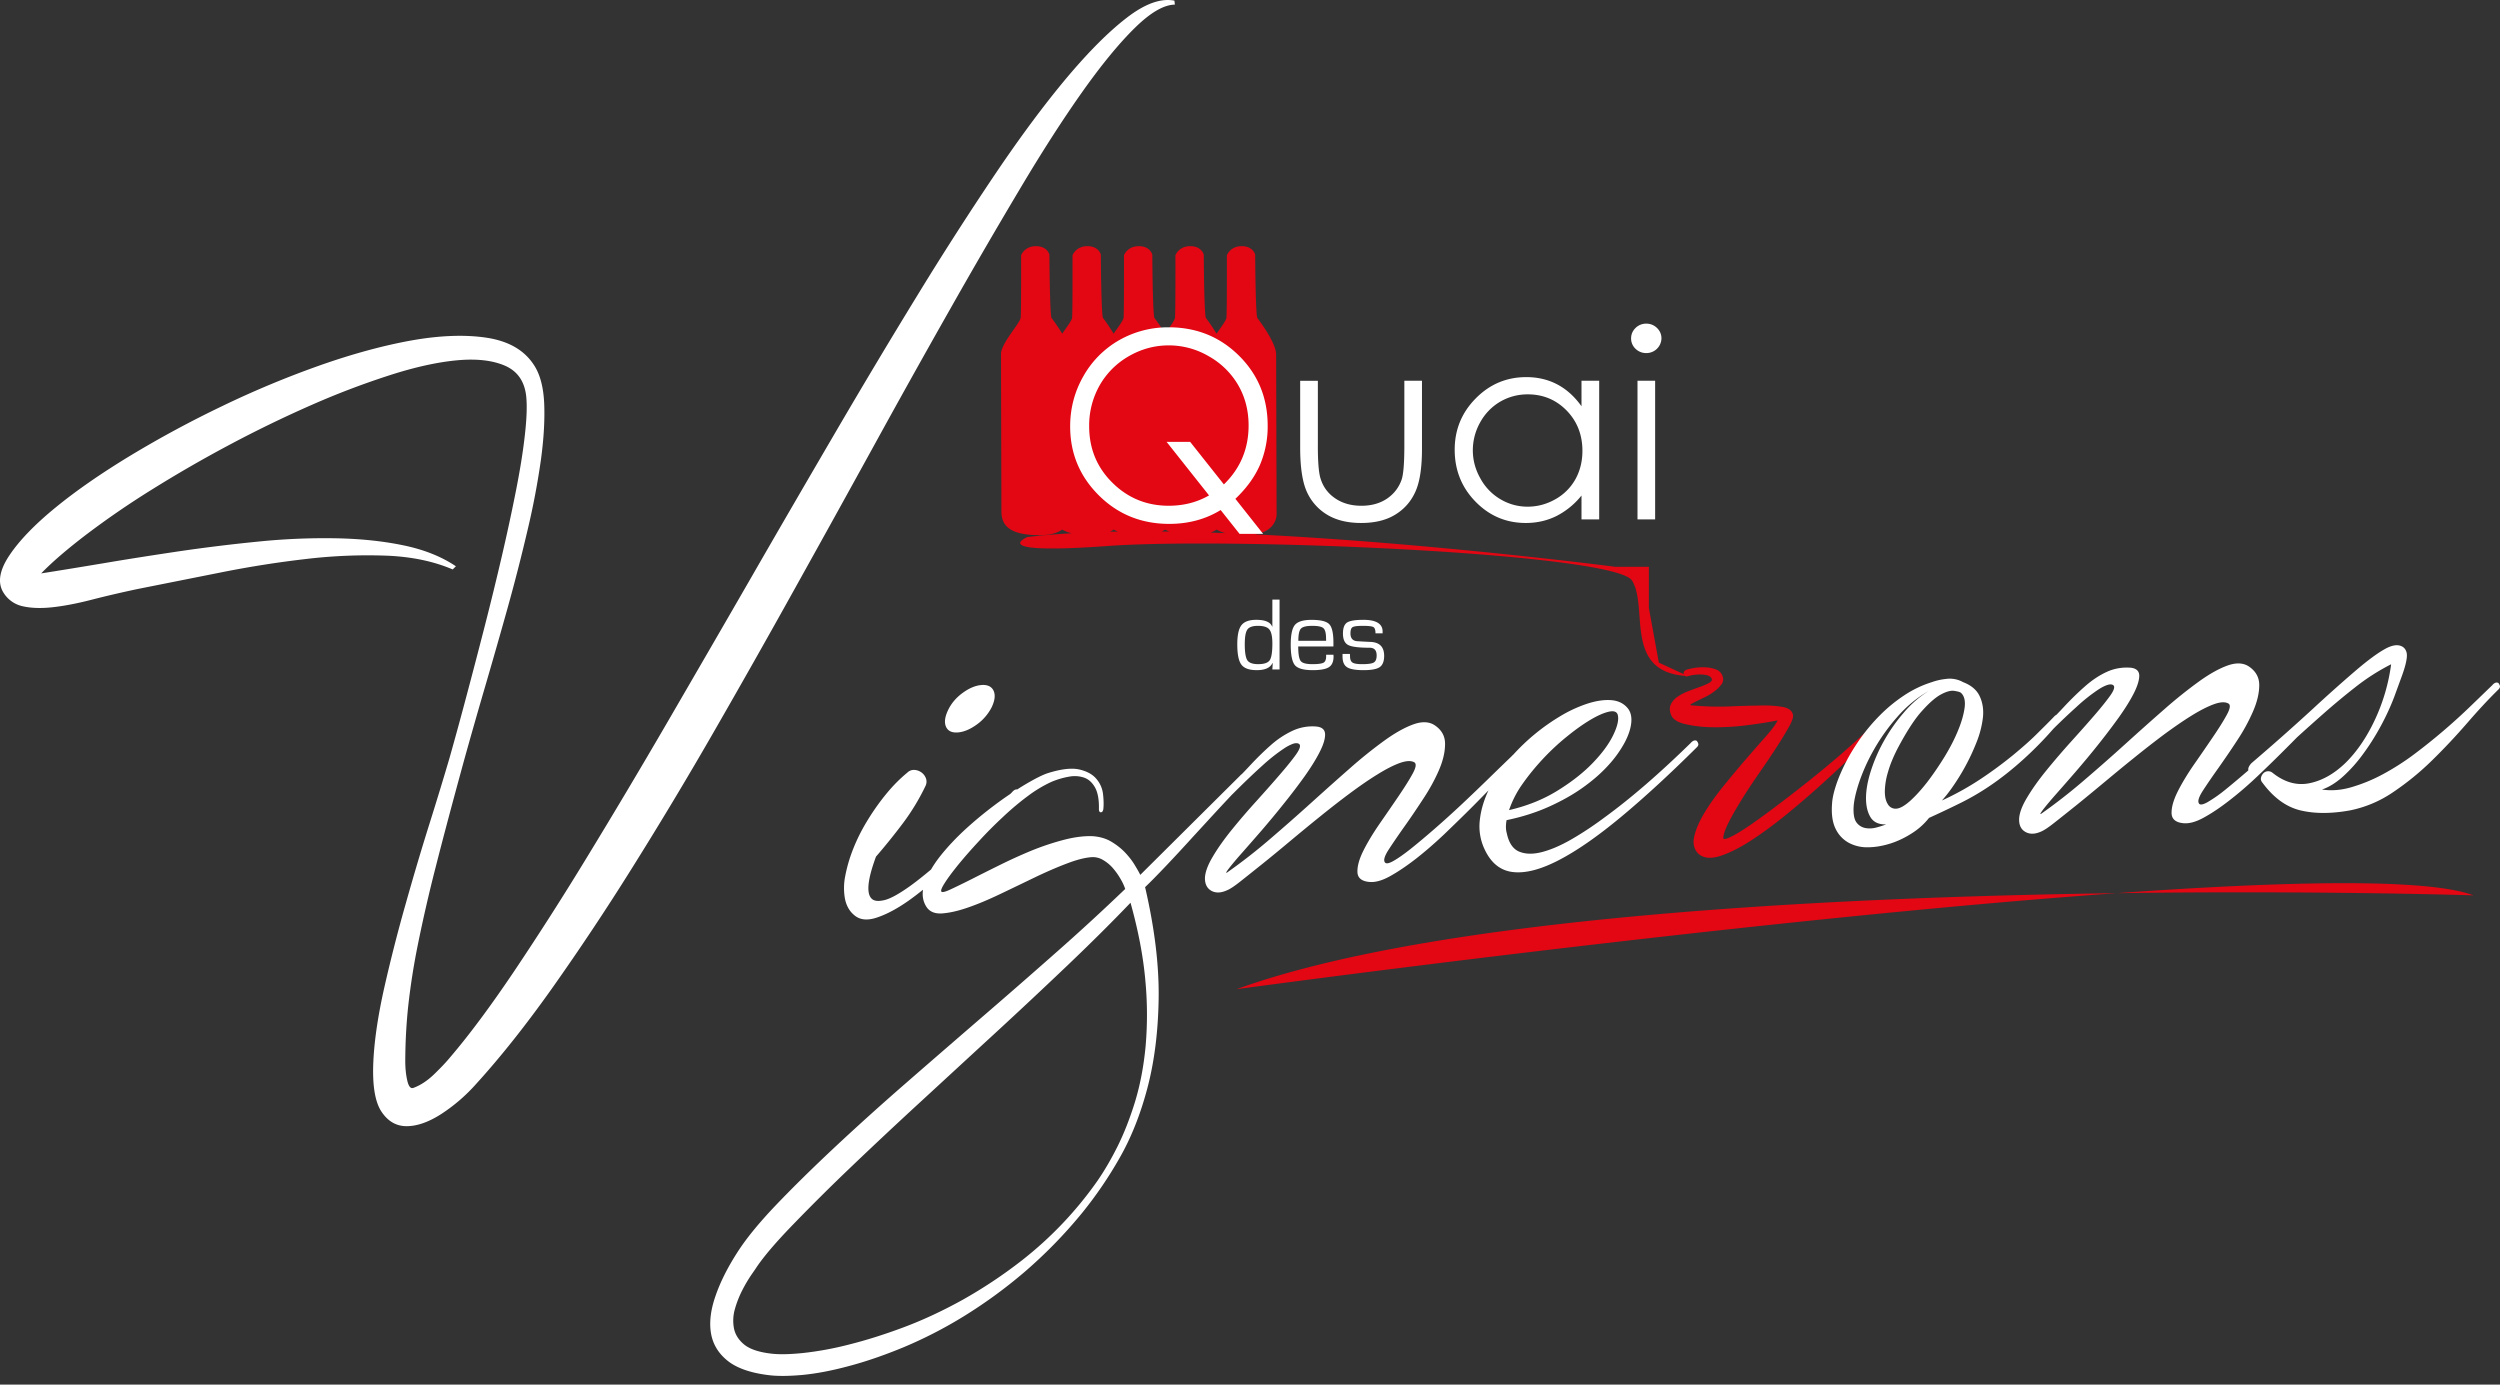
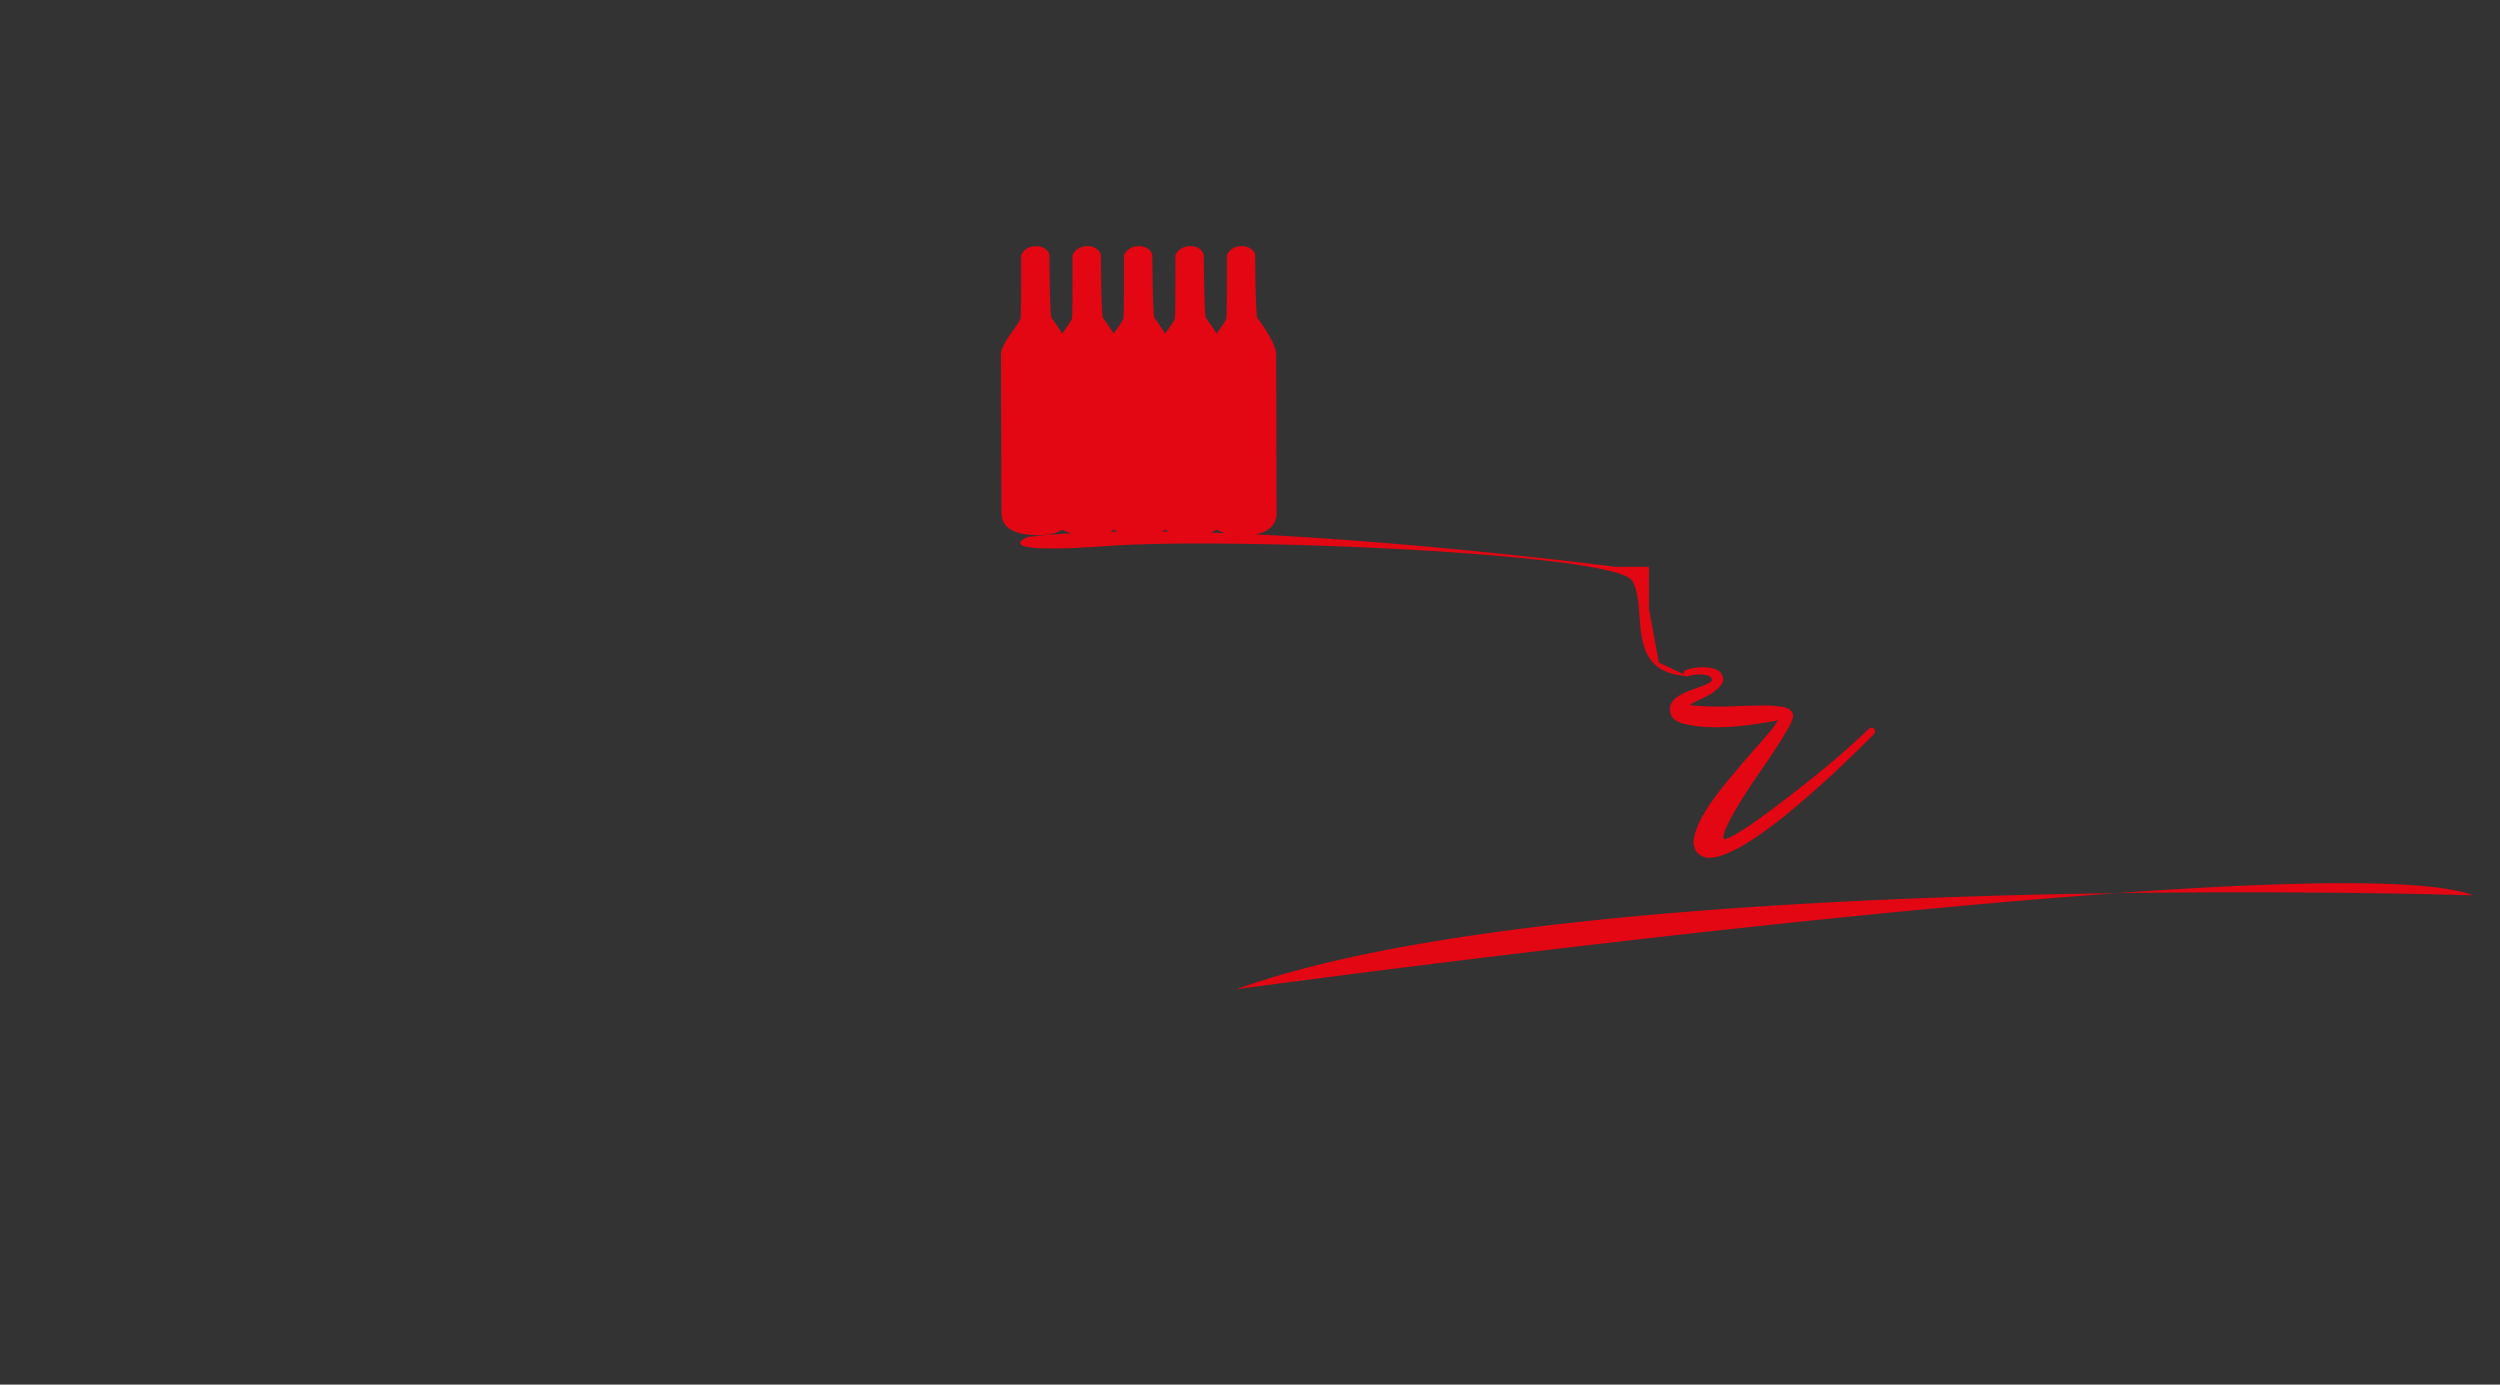
<svg xmlns="http://www.w3.org/2000/svg" width="130" height="72" fill="none">
  <rect width="100%" height="100%" fill="#333333" stroke="none" />
  <path d="M110.068 46.445c-19.204 1.373-45.766 4.993-45.766 4.993 10.366-3.76 30.72-4.786 45.766-4.993Zm0 0c8.864-.633 16.16-.789 18.552.114-.064-.002-8.004-.259-18.552-.114ZM64.566 12.801c.604-.002.703.441.703.441 0 .033.02 3.076.11 3.288.017.023.977 1.266.98 1.896l.024 8.311c.001.021.03.86-1.117 1.051 9.14.445 18.692 1.681 18.732 1.687h1.743v2.14l.519 2.842 1.296.599-.002-.004c-.026-.107.03-.186.178-.237.053-.017.167-.041.34-.076.179-.031.367-.047.573-.04.201.006.396.042.58.11a.55.55 0 0 1 .351.363.423.423 0 0 1-.051.403c-.088.122-.202.24-.343.35a2.819 2.819 0 0 1-.48.303c-.177.085-.332.163-.465.227-.13.064-.228.116-.292.154-.065.04-.058.063.025.07.67.061 1.315.078 1.934.056a51.527 51.527 0 0 1 1.643-.047 5.86 5.86 0 0 1 1.172.076c.302.062.475.199.518.413.023.121-.047.328-.21.617-.165.293-.372.639-.63 1.039-.258.399-.544.824-.859 1.278-.313.452-.61.896-.886 1.33-.272.437-.51.842-.706 1.217-.2.377-.31.673-.335.892-.02.11.107.102.375-.027.27-.126.619-.342 1.05-.637.425-.296.916-.652 1.464-1.068a75.783 75.783 0 0 0 1.664-1.295 54.059 54.059 0 0 0 1.612-1.341c.512-.446.953-.846 1.323-1.2.112-.13.216-.171.317-.127.03.026.056.072.081.14.024.064-.002.135-.077.208-.242.238-.599.587-1.068 1.05-.471.463-.999.961-1.59 1.494a49.435 49.435 0 0 1-1.856 1.597c-.65.528-1.271.985-1.863 1.37-.593.382-1.13.648-1.608.802-.482.148-.85.111-1.112-.116-.235-.227-.308-.533-.22-.917.09-.38.27-.793.544-1.243.274-.45.608-.916 1.002-1.4.394-.486.778-.945 1.157-1.384.377-.435.722-.827 1.03-1.176.308-.348.508-.623.604-.82-.552.109-1.133.197-1.747.27-.615.07-1.191.098-1.733.084a6.376 6.376 0 0 1-1.392-.176c-.39-.101-.62-.273-.69-.512-.07-.2-.062-.378.024-.534.083-.156.21-.287.379-.395.169-.109.356-.2.561-.275.206-.077.402-.15.59-.217.185-.066.333-.132.444-.194.108-.063.158-.13.14-.196-.038-.134-.183-.21-.436-.233a2.216 2.216 0 0 0-.8.077c-.074.022-.13.017-.168-.014-3.185-.259-1.885-3.555-2.744-4.952-.876-1.421-20.823-2.267-27.252-1.802-6.433.467-4.186-.465-4.186-.465.706-.087 1.475-.15 2.293-.197a1.742 1.742 0 0 1-.486-.19c-.238.163-.6.289-1.159.29-1.664.005-2.002-.567-2.005-1.233 0-.666-.021-7.648-.021-8.192 0-.543.992-1.602 1.022-1.876.032-.27.023-3.206.023-3.249 0 0 .163-.476.77-.478.603-.002.702.441.702.441 0 .02.02 3.075.109 3.288.005.007.294.381.557.822.25-.363.5-.69.514-.825.03-.274.022-3.249.022-3.249.005-.014.177-.476.77-.477.605-.002.703.441.703.441 0 .033.018 3.076.11 3.288.01.013.294.385.555.822.25-.363.501-.69.516-.825.03-.274.022-3.249.022-3.249.005-.016.175-.476.768-.477.604-.002.705.441.705.441 0 .034.018 3.076.11 3.288.01.015.295.386.555.822.25-.363.5-.69.513-.825.032-.273.024-3.249.024-3.249.006-.016.174-.476.769-.477.604-.002.705.441.705.441 0 .034.018 3.076.11 3.288.01.015.294.386.554.822.25-.363.5-.69.514-.825.03-.274.023-3.249.023-3.249.005-.013.172-.476.769-.477Zm-1.303 14.737c-.086.06-.188.111-.31.156l.772.028a1.72 1.72 0 0 1-.462-.184Zm-5.35 0c-.059.04-.124.077-.198.111.138-.003.278-.004.418-.006a1.462 1.462 0 0 1-.22-.106Zm2.674-.002c-.052.036-.11.07-.175.102l.396.004a1.462 1.462 0 0 1-.22-.106Z" fill="#E30613" />
-   <path d="M60.774 17.02c1.444 0 2.663.493 3.657 1.479.992.985 1.488 2.197 1.488 3.635a5.09 5.09 0 0 1-.406 2.053c-.275.626-.7 1.208-1.273 1.752l1.442 1.822h-1.226l-.982-1.239c-.78.48-1.674.72-2.672.72-1.446 0-2.666-.493-3.66-1.48-.996-.99-1.494-2.185-1.494-3.588 0-.936.228-1.804.684-2.605a4.955 4.955 0 0 1 1.858-1.876 5.126 5.126 0 0 1 2.584-.673Zm7.754 6.15c0 .823.043 1.389.135 1.697.133.443.39.793.769 1.048.379.259.833.384 1.36.385.523 0 .966-.124 1.335-.373.366-.25.616-.581.758-.986.094-.28.141-.87.141-1.77v-3.372h.917v3.54c0 .995-.116 1.742-.35 2.246-.23.505-.58.899-1.051 1.183-.467.285-1.054.427-1.76.427-.705 0-1.294-.142-1.765-.427a2.655 2.655 0 0 1-1.06-1.192c-.232-.51-.348-1.279-.348-2.305V19.8h.92v3.372Zm10.841-3.56c.592 0 1.127.126 1.609.379.48.253.9.632 1.26 1.136v-1.326h.92v7.208h-.92v-1.24a3.967 3.967 0 0 1-1.307 1.068c-.484.24-1.014.36-1.586.36-1.024 0-1.896-.368-2.62-1.111-.721-.739-1.081-1.64-1.081-2.702 0-1.039.364-1.925 1.094-2.665.729-.739 1.605-1.107 2.631-1.107Zm6.698 7.397h-.917v-7.208h.917v7.208Zm-6.627-6.501c-.514 0-.992.129-1.43.381a2.82 2.82 0 0 0-1.038 1.07 2.97 2.97 0 0 0-.385 1.46c0 .51.13.995.391 1.458a2.81 2.81 0 0 0 1.044 1.085c.439.258.908.387 1.412.387.505 0 .984-.126 1.439-.383a2.702 2.702 0 0 0 1.047-1.041c.244-.44.366-.932.366-1.48 0-.834-.274-1.534-.822-2.096-.549-.56-1.223-.841-2.025-.841ZM60.775 17.96c-.73 0-1.424.187-2.073.561a4.051 4.051 0 0 0-1.52 1.517 4.233 4.233 0 0 0-.545 2.13c0 1.16.403 2.139 1.21 2.935.805.797 1.782 1.195 2.922 1.196.781 0 1.48-.18 2.101-.538l-2.206-2.783h1.225l1.753 2.211c.856-.83 1.285-1.855 1.285-3.065 0-.773-.18-1.474-.542-2.1a4.07 4.07 0 0 0-1.53-1.499 4.102 4.102 0 0 0-2.08-.565Zm24.828-1.131c.22 0 .406.077.562.226.152.15.231.331.231.543a.782.782 0 0 1-.793.762.782.782 0 0 1-.556-.224.731.731 0 0 1-.23-.538c0-.212.078-.392.23-.543a.785.785 0 0 1 .556-.226ZM83.781 36.408c.369.028.659.171.869.43.15.193.207.444.175.753-.032.308-.145.65-.344 1.025a5.885 5.885 0 0 1-.836 1.166c-.36.4-.8.788-1.318 1.158-.516.371-1.11.705-1.775 1.005-.666.3-1.404.536-2.21.703-.046.259-.046.488.01.674.105.508.324.831.651.964.33.136.73.14 1.197.016.467-.123.983-.347 1.544-.673.564-.327 1.13-.703 1.698-1.127 1.349-.981 2.836-2.266 4.463-3.855.114-.131.221-.175.32-.127a.328.328 0 0 1 .08.137c.026.067 0 .138-.076.208-1.425 1.414-2.736 2.62-3.94 3.62-1.201.998-2.272 1.743-3.21 2.232-.938.49-1.733.702-2.386.632-.651-.067-1.149-.454-1.485-1.167a2.778 2.778 0 0 1-.262-1.495c.052-.521.2-1.038.44-1.554l.017-.035c-.267.273-.545.557-.837.851-.476.476-.969.954-1.47 1.436-.505.477-.998.903-1.48 1.28-.486.375-.934.677-1.347.904-.412.227-.77.323-1.072.291-.398-.039-.602-.212-.61-.518-.01-.302.093-.675.307-1.103.216-.432.499-.902.85-1.412.352-.507.683-.987.99-1.44.306-.453.55-.836.723-1.156.176-.32.204-.515.09-.59-.169-.097-.422-.084-.754.033-.332.12-.715.316-1.151.586-.44.27-.915.597-1.434.982-.516.384-1.038.791-1.565 1.217-.53.427-1.046.852-1.556 1.278-.505.423-.979.813-1.418 1.166-.437.35-.818.654-1.14.909-.32.256-.56.416-.721.481-.317.145-.59.153-.817.028-.224-.128-.336-.347-.334-.66.009-.301.144-.674.412-1.122.267-.452.602-.921 1.002-1.414.4-.492.823-.985 1.273-1.48.446-.496.85-.951 1.208-1.367.358-.413.64-.762.846-1.051.201-.288.252-.468.154-.542-.073-.05-.174-.052-.309-.011a2.205 2.205 0 0 0-.463.24 8.65 8.65 0 0 0-.562.407 9.879 9.879 0 0 0-.589.503c-.46.414-.97.902-1.527 1.461-.007.008-.016.014-.023.02-.176.186-.362.385-.558.595-.487.525-.975 1.059-1.47 1.596a94.82 94.82 0 0 1-1.41 1.523c-.451.473-.815.846-1.096 1.112.495 2.13.729 4.056.705 5.787-.026 1.724-.22 3.277-.585 4.66-.364 1.378-.85 2.602-1.46 3.66a20.94 20.94 0 0 1-1.914 2.808 24.534 24.534 0 0 1-3.046 3.123 25.31 25.31 0 0 1-3.164 2.3 22.67 22.67 0 0 1-3.113 1.596c-1.02.42-1.973.748-2.864.98-.89.239-1.688.387-2.4.454-.71.062-1.3.067-1.767.004-.949-.12-1.66-.377-2.131-.767-.469-.387-.75-.868-.838-1.43-.09-.569-.01-1.207.24-1.92.246-.714.62-1.462 1.124-2.247.453-.714 1.123-1.536 2.008-2.465.889-.93 1.9-1.924 3.035-2.988a139.844 139.844 0 0 1 3.685-3.323c1.32-1.15 2.656-2.307 4-3.468 1.348-1.16 2.663-2.31 3.944-3.443a114.647 114.647 0 0 0 3.507-3.227 2.703 2.703 0 0 0-.244-.523 3.59 3.59 0 0 0-.386-.547 2.012 2.012 0 0 0-.513-.43 1.027 1.027 0 0 0-.612-.152c-.353.026-.79.14-1.314.343-.525.2-1.076.442-1.655.72-.58.28-1.173.567-1.777.854-.606.291-1.167.526-1.686.705-.52.18-.972.28-1.36.304-.383.02-.656-.109-.814-.383-.15-.251-.2-.535-.153-.85-.249.198-.494.387-.738.56-.589.416-1.136.71-1.644.881-.503.173-.902.135-1.193-.118-.244-.2-.404-.478-.48-.831a3.164 3.164 0 0 1 .007-1.189 7.72 7.72 0 0 1 .4-1.385c.192-.491.431-.98.724-1.463.292-.484.615-.95.973-1.39.355-.44.733-.825 1.133-1.153a.483.483 0 0 1 .377-.142.7.7 0 0 1 .369.137.66.66 0 0 1 .227.311.504.504 0 0 1-.024.381 11.47 11.47 0 0 1-1.186 1.956 32.46 32.46 0 0 1-1.39 1.724c-.446 1.203-.515 1.938-.208 2.202.13.114.348.13.657.056.308-.077.743-.317 1.307-.717.321-.23.69-.522 1.107-.872.133-.229.291-.46.476-.696.384-.482.837-.965 1.368-1.449a20.398 20.398 0 0 1 2.28-1.786l.09-.092c.093-.108.181-.154.265-.14.166-.107.33-.207.489-.301.477-.278.848-.465 1.115-.55.68-.212 1.218-.275 1.611-.19.395.089.692.247.891.478.202.232.322.5.357.804.036.302.04.566.016.786-.021.111-.064.162-.133.162-.066-.004-.1-.066-.096-.188.009-.478-.06-.844-.2-1.099-.143-.256-.327-.426-.558-.512a1.527 1.527 0 0 0-.79-.055c-.298.05-.605.139-.922.271a6.66 6.66 0 0 0-1.217.73c-.438.324-.874.69-1.308 1.1-.435.404-.855.825-1.257 1.266-.405.435-.757.84-1.059 1.208-.298.368-.534.683-.698.94-.165.257-.227.412-.182.463.045.053.206.012.482-.118.278-.129.638-.304 1.077-.524.441-.225.934-.472 1.48-.742a26.311 26.311 0 0 1 1.671-.758c.57-.23 1.132-.415 1.689-.559.554-.141 1.05-.2 1.488-.18.37.03.69.127.96.291.271.163.507.35.706.559.2.212.365.425.495.64.133.217.23.39.294.52l5.188-5.157a.56.56 0 0 1 .1-.09c.133-.139.265-.276.394-.415.38-.41.752-.774 1.116-1.093a4.673 4.673 0 0 1 1.134-.745 2.445 2.445 0 0 1 1.24-.212c.289.033.434.17.438.407.003.24-.092.546-.282.918-.19.375-.454.8-.784 1.265-.336.469-.694.94-1.077 1.415-.379.478-.767.941-1.154 1.393-.39.45-.735.841-1.029 1.177-.297.333-.519.602-.67.795-.148.193-.182.268-.105.223a28.867 28.867 0 0 0 2.215-1.725 107.41 107.41 0 0 0 2.163-1.903c.702-.634 1.38-1.24 2.035-1.814a23.808 23.808 0 0 1 1.806-1.447c.55-.393 1.047-.667 1.484-.822.437-.156.801-.139 1.086.043.375.247.556.576.55.991-.002.418-.109.869-.319 1.353-.21.486-.482.985-.823 1.5-.336.515-.662.997-.978 1.44-.315.446-.58.834-.795 1.163-.215.326-.29.55-.227.666.05.11.194.095.437-.038.242-.135.546-.345.915-.638.368-.294.78-.638 1.242-1.041.463-.403.928-.823 1.401-1.266.473-.444.934-.885 1.386-1.326.452-.441.863-.838 1.233-1.195a.605.605 0 0 1 .082-.08 10.725 10.725 0 0 1 2.395-1.968 6.94 6.94 0 0 1 1.445-.675c.459-.15.874-.211 1.244-.184ZM58.787 46.942c-.938.98-2.012 2.05-3.224 3.207a299.036 299.036 0 0 1-3.78 3.542c-1.31 1.204-2.618 2.412-3.928 3.617a257.922 257.922 0 0 0-3.649 3.42 106.147 106.147 0 0 0-2.967 2.948c-.854.88-1.48 1.61-1.874 2.184-.036.058-.133.2-.287.42a7.544 7.544 0 0 0-.473.8c-.161.312-.292.644-.39.99a2.177 2.177 0 0 0-.049 1.006c.067.323.242.601.531.84.291.236.75.394 1.383.47.414.052.967.043 1.665-.028a16.89 16.89 0 0 0 2.38-.436c.891-.223 1.844-.52 2.858-.9 1.015-.379 2.042-.86 3.084-1.437a24.641 24.641 0 0 0 3.083-2.054 19.356 19.356 0 0 0 3.877-4.07c.374-.533.733-1.146 1.08-1.836.346-.696.65-1.473.916-2.337.263-.865.448-1.825.548-2.88a18.915 18.915 0 0 0-.015-3.445c-.11-1.238-.366-2.58-.769-4.02ZM58.6.917c.945-.728 1.77-1.022 2.47-.883l.024.206c-.58.009-1.279.418-2.095 1.223-.818.805-1.725 1.911-2.719 3.314-.994 1.405-2.067 3.07-3.214 4.997a315.256 315.256 0 0 0-3.631 6.25 605.54 605.54 0 0 0-3.956 7.088 1598.253 1598.253 0 0 1-4.152 7.502 575.955 575.955 0 0 1-4.24 7.497 218.982 218.982 0 0 1-4.249 7.073 132.714 132.714 0 0 1-4.136 6.215c-1.356 1.911-2.667 3.563-3.935 4.957a8.933 8.933 0 0 1-1.825 1.575c-.655.42-1.255.63-1.796.63-.544.002-.982-.257-1.319-.77-.336-.52-.473-1.4-.41-2.642.055-1.102.246-2.367.567-3.798.325-1.431.694-2.882 1.11-4.346.413-1.465.828-2.867 1.248-4.2.42-1.336.76-2.462 1.028-3.372.283-1 .583-2.093.898-3.282.317-1.189.632-2.397.947-3.625.315-1.229.612-2.448.893-3.656.28-1.208.523-2.343.732-3.403.208-1.058.361-2.007.453-2.847.096-.84.12-1.506.072-1.994-.08-.784-.447-1.317-1.092-1.603-.65-.284-1.483-.381-2.504-.287-1.022.095-2.187.352-3.493.772a42.115 42.115 0 0 0-4.081 1.553 62.623 62.623 0 0 0-4.26 2.068 67.481 67.481 0 0 0-4.042 2.331 44.839 44.839 0 0 0-3.396 2.33c-.998.761-1.784 1.436-2.356 2.027.968-.152 2.067-.332 3.3-.538 1.232-.21 2.524-.41 3.872-.612a89.277 89.277 0 0 1 4.092-.502 34.196 34.196 0 0 1 3.998-.175c1.28.02 2.464.139 3.547.362 1.087.222 2.003.587 2.757 1.094l-.167.165c-.996-.426-2.149-.666-3.46-.717a27.27 27.27 0 0 0-4.162.173 54.562 54.562 0 0 0-4.466.706l-4.329.862c-.84.18-1.627.362-2.362.552-.737.19-1.408.32-2.014.388-.606.067-1.126.05-1.563-.049a1.556 1.556 0 0 1-1.025-.745c-.293-.505-.181-1.141.335-1.91.514-.767 1.31-1.592 2.39-2.476 1.077-.881 2.376-1.78 3.889-2.698a56.376 56.376 0 0 1 4.776-2.577 50.227 50.227 0 0 1 5.078-2.118c1.714-.604 3.312-1.037 4.792-1.303 1.48-.26 2.78-.306 3.9-.135 1.123.174 1.93.637 2.43 1.393.325.48.507 1.146.548 2.001.038.852-.017 1.837-.169 2.953a39.759 39.759 0 0 1-.69 3.635 98.597 98.597 0 0 1-1.026 4.009c-.38 1.364-.769 2.72-1.163 4.071a300.842 300.842 0 0 0-1.107 3.875c-.6 2.189-1.095 4.048-1.483 5.573a80.254 80.254 0 0 0-.93 4.044 36.109 36.109 0 0 0-.496 3.147c-.101.93-.154 1.892-.159 2.875-.002.386.032.73.103 1.043.07.314.18.443.326.385.369-.137.729-.375 1.082-.717.353-.343.614-.62.783-.825 1.033-1.205 2.155-2.72 3.367-4.52a159.595 159.595 0 0 0 3.82-5.982c1.334-2.186 2.72-4.51 4.153-6.974 1.43-2.463 2.882-4.965 4.347-7.508 1.46-2.54 2.928-5.062 4.39-7.565 1.461-2.5 2.89-4.887 4.283-7.158a171.793 171.793 0 0 1 4.042-6.297c1.3-1.925 2.527-3.575 3.677-4.95C56.602 2.697 57.651 1.645 58.6.917Zm65.418 32.831c.392-.219.702-.255.931-.107.088.06.148.145.182.252.037.105.037.257 0 .45-.032.192-.102.439-.209.741l-.418 1.144a12.52 12.52 0 0 1-.718 1.553c-.282.519-.589 1-.919 1.446a7.442 7.442 0 0 1-1.039 1.159c-.364.325-.724.547-1.086.67.482.073.992.037 1.526-.12a8.447 8.447 0 0 0 1.628-.668 13.016 13.016 0 0 0 1.64-1.047 31.16 31.16 0 0 0 2.937-2.504l1.12-1.082c.109-.13.217-.171.315-.124.03.025.058.07.083.136.024.067-.004.138-.077.21-.511.5-1.049 1.08-1.621 1.742a32.764 32.764 0 0 1-1.814 1.93 14.24 14.24 0 0 1-2.027 1.657 6.102 6.102 0 0 1-2.24.952c-.983.18-1.843.18-2.588.002-.741-.178-1.396-.656-1.972-1.433-.076-.088-.101-.178-.08-.27a.45.45 0 0 1 .116-.22.353.353 0 0 1 .477-.037c.624.499 1.267.683 1.933.546.664-.137 1.287-.492 1.877-1.064.58-.574 1.088-1.313 1.511-2.215a9.838 9.838 0 0 0 .853-2.905 11.12 11.12 0 0 0-1.845 1.178c-.576.45-1.146.924-1.707 1.42-.445.392-.89.791-1.341 1.2-.177.18-.359.364-.547.55-.474.478-.964.956-1.467 1.433-.504.482-.999.908-1.486 1.285-.479.375-.931.678-1.342.903-.412.229-.771.327-1.074.295-.395-.039-.6-.214-.608-.52-.006-.305.095-.673.309-1.106.214-.43.497-.902.847-1.411.354-.506.684-.988.991-1.44.308-.452.55-.837.723-1.156.176-.32.204-.515.09-.587-.171-.099-.42-.088-.754.032-.329.12-.715.315-1.152.585-.437.27-.912.597-1.433.98-.516.386-1.039.793-1.566 1.22-.529.424-1.045.852-1.555 1.276-.508.424-.981.812-1.416 1.165-.439.351-.82.656-1.144.91-.319.255-.559.416-.719.484-.316.142-.587.153-.817.024-.227-.126-.336-.345-.332-.657.007-.302.14-.677.409-1.124.268-.45.603-.922 1.003-1.413.401-.492.823-.985 1.27-1.482.448-.495.853-.95 1.211-1.364.36-.416.64-.765.846-1.052.203-.287.254-.47.154-.542-.073-.049-.176-.053-.309-.008-.132.043-.287.12-.465.237a9.22 9.22 0 0 0-.561.408 9.655 9.655 0 0 0-.584.503 36.03 36.03 0 0 0-1.183 1.119 18.85 18.85 0 0 1-1.559 1.59c-.594.538-1.168.99-1.718 1.363a12.81 12.81 0 0 1-1.621.944c-.525.26-1.05.506-1.579.748a3.524 3.524 0 0 1-.894.801c-.357.23-.728.407-1.115.531-.388.12-.766.19-1.143.194a2.02 2.02 0 0 1-1.004-.224 1.612 1.612 0 0 1-.7-.736c-.167-.335-.228-.778-.184-1.326.017-.273.092-.596.214-.964.124-.373.293-.763.507-1.183.215-.417.476-.838.778-1.264.306-.422.64-.82 1.017-1.195a7.97 7.97 0 0 1 1.237-1.009 5.62 5.62 0 0 1 1.432-.685 3.22 3.22 0 0 1 .734-.167 1.42 1.42 0 0 1 .898.169c.42.16.71.407.861.735.155.332.21.702.165 1.113a5.055 5.055 0 0 1-.337 1.292 11.22 11.22 0 0 1-1.271 2.35 6.747 6.747 0 0 1-.524.662 14.622 14.622 0 0 0 2.062-1.15 21.404 21.404 0 0 0 1.641-1.213c.481-.398.9-.764 1.247-1.112.349-.344.64-.634.869-.872a.497.497 0 0 1 .14-.113c.125-.131.251-.26.372-.392.381-.409.755-.773 1.119-1.092.364-.32.742-.57 1.13-.747.39-.178.806-.247 1.245-.213.287.034.432.172.438.409 0 .238-.094.547-.284.922-.191.374-.452.794-.786 1.262-.336.466-.692.937-1.073 1.413-.381.48-.77.944-1.157 1.394-.39.45-.733.842-1.031 1.178-.295.334-.515.6-.666.793-.147.197-.183.27-.106.225a29.35 29.35 0 0 0 2.215-1.727c.738-.63 1.46-1.266 2.163-1.903.702-.636 1.38-1.241 2.035-1.813a24.16 24.16 0 0 1 1.806-1.446c.552-.396 1.047-.67 1.484-.825.439-.154.799-.139 1.088.045.37.245.555.576.551.992-.004.418-.113.866-.323 1.352a9.672 9.672 0 0 1-.82 1.5c-.336.517-.666.995-.978 1.439-.317.445-.583.833-.797 1.163-.215.328-.291.553-.225.67.047.105.191.09.435-.042a7.16 7.16 0 0 0 .917-.637c.359-.29.766-.632 1.223-1.026a.347.347 0 0 1 .008-.137.671.671 0 0 1 .203-.28 119.562 119.562 0 0 0 3.105-2.748 80.975 80.975 0 0 1 2.255-2.014c.627-.535 1.139-.915 1.534-1.133Zm-23.717 2.174a6.49 6.49 0 0 0-1.64 1.355 10.19 10.19 0 0 0-1.216 1.703 9.788 9.788 0 0 0-.766 1.69c-.18.538-.276.978-.293 1.32-.015.368.038.632.158.786a.74.74 0 0 0 .461.283c.186.034.379.024.58-.032a5.34 5.34 0 0 0 .5-.159c-.384.013-.654-.109-.817-.37-.159-.261-.238-.598-.236-1.016.005-.415.088-.882.257-1.407a8.464 8.464 0 0 1 .684-1.561 8.688 8.688 0 0 1 1.032-1.466 5.601 5.601 0 0 1 1.296-1.126Zm-16.18 1.24c-.054-.16-.208-.212-.47-.152-.263.062-.576.2-.942.416-.366.218-.77.501-1.204.854-.44.352-.857.74-1.255 1.163-.398.425-.76.866-1.082 1.325a5.312 5.312 0 0 0-.698 1.359c.938-.218 1.776-.553 2.513-1.009.737-.454 1.35-.936 1.837-1.441.489-.506.844-.99 1.07-1.457.224-.465.3-.818.23-1.058Zm17.506-1.236c-.177-.03-.409.032-.689.181-.283.15-.618.44-1.001.87-.388.43-.803 1.078-1.26 1.941-.226.44-.396.851-.503 1.234a3.695 3.695 0 0 0-.163 1c0 .287.054.512.161.673a.46.46 0 0 0 .445.225c.189-.015.426-.15.718-.41.287-.26.583-.586.89-.983.306-.4.603-.837.896-1.312.292-.48.528-.939.705-1.38.183-.441.292-.84.337-1.189.041-.35-.026-.603-.2-.754-.045-.036-.156-.068-.336-.096Zm-50.586-.306c.309-.021.519.077.623.293.103.217.073.503-.092.855a2.52 2.52 0 0 1-.782.91c-.345.249-.672.385-.983.409-.312.023-.516-.077-.614-.295-.097-.217-.064-.506.103-.857.165-.353.42-.655.762-.904.343-.25.67-.387.983-.41ZM66.537 34.812h-.375l.02-.33-.014-.002c-.116.246-.387.368-.816.368-.39 0-.655-.094-.798-.285-.144-.189-.215-.541-.215-1.06 0-.477.073-.81.217-.993.143-.185.4-.279.771-.279.463 0 .739.12.826.358l.01-.004V31.18h.374v3.631Zm1.664-2.579c.47 0 .775.075.92.225.145.152.217.471.217.955v.202h-1.83c0 .396.044.649.13.758.085.11.287.163.601.163.3 0 .495-.026.585-.077.09-.05.135-.16.135-.332v-.08h.379l.007.092c0 .264-.079.448-.24.553-.16.105-.444.156-.846.156-.467 0-.775-.085-.921-.256-.146-.172-.22-.53-.22-1.078 0-.507.074-.848.22-1.021.148-.174.435-.26.863-.26Zm2.687-.002c.672 0 1.008.204 1.008.61v.092h-.37c0-.175-.037-.284-.11-.325-.07-.043-.257-.064-.555-.064-.276 0-.45.023-.526.068-.075.045-.111.153-.111.326 0 .26.126.396.377.406l.3.018.38.018c.463.023.695.265.695.723 0 .285-.078.48-.23.587-.152.105-.432.158-.837.158-.418 0-.704-.051-.861-.152-.156-.1-.236-.284-.236-.555v-.136h.385l.005.117c0 .164.043.276.128.33.086.057.253.084.504.084.306 0 .51-.028.605-.088.097-.058.147-.18.147-.366 0-.268-.123-.4-.366-.4-.565 0-.94-.048-1.118-.144-.178-.094-.268-.294-.268-.594 0-.285.07-.475.21-.57.142-.094.424-.143.844-.143Zm-5.474.313c-.276 0-.458.064-.548.19-.092.127-.138.382-.138.768 0 .423.046.702.136.835.09.132.276.199.559.199.308 0 .508-.067.6-.2.093-.132.14-.424.14-.871 0-.362-.052-.604-.155-.73-.1-.127-.3-.191-.594-.191Zm2.821 0c-.302 0-.497.049-.587.145-.09.097-.134.309-.134.634h1.445l-.004-.12c0-.273-.045-.454-.135-.535-.09-.084-.285-.124-.585-.124Z" fill="#fff" />
</svg>